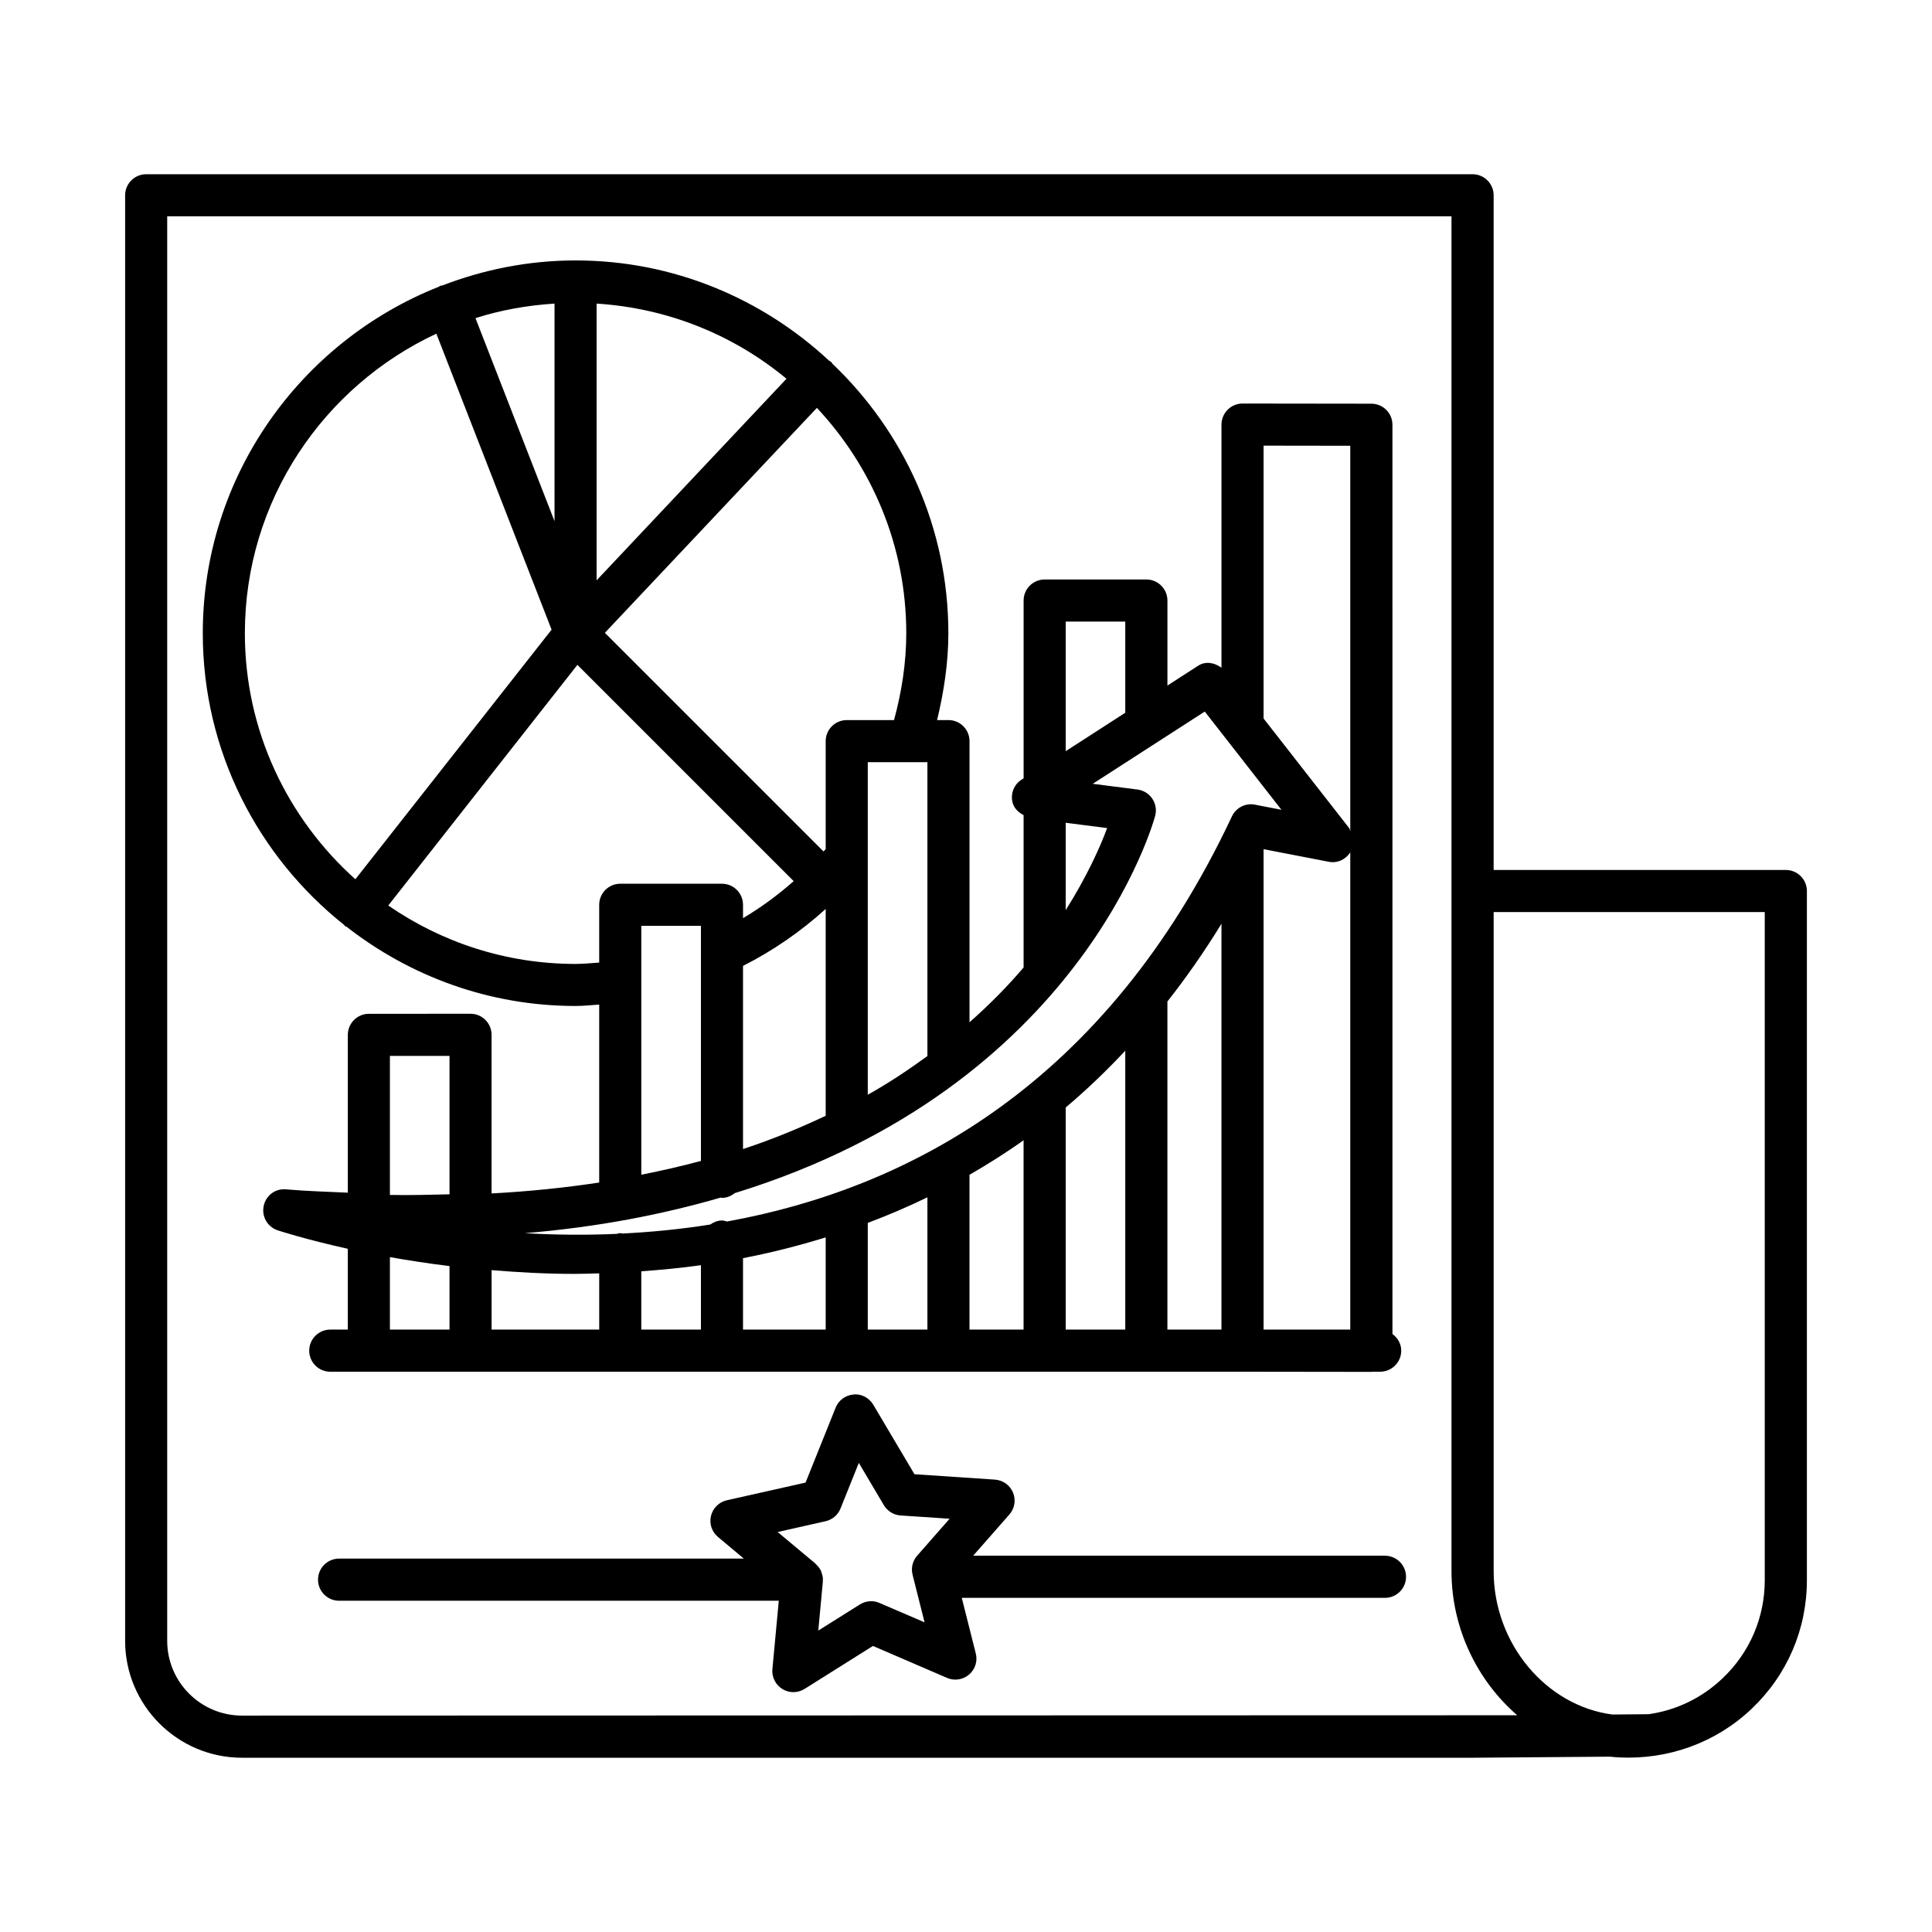
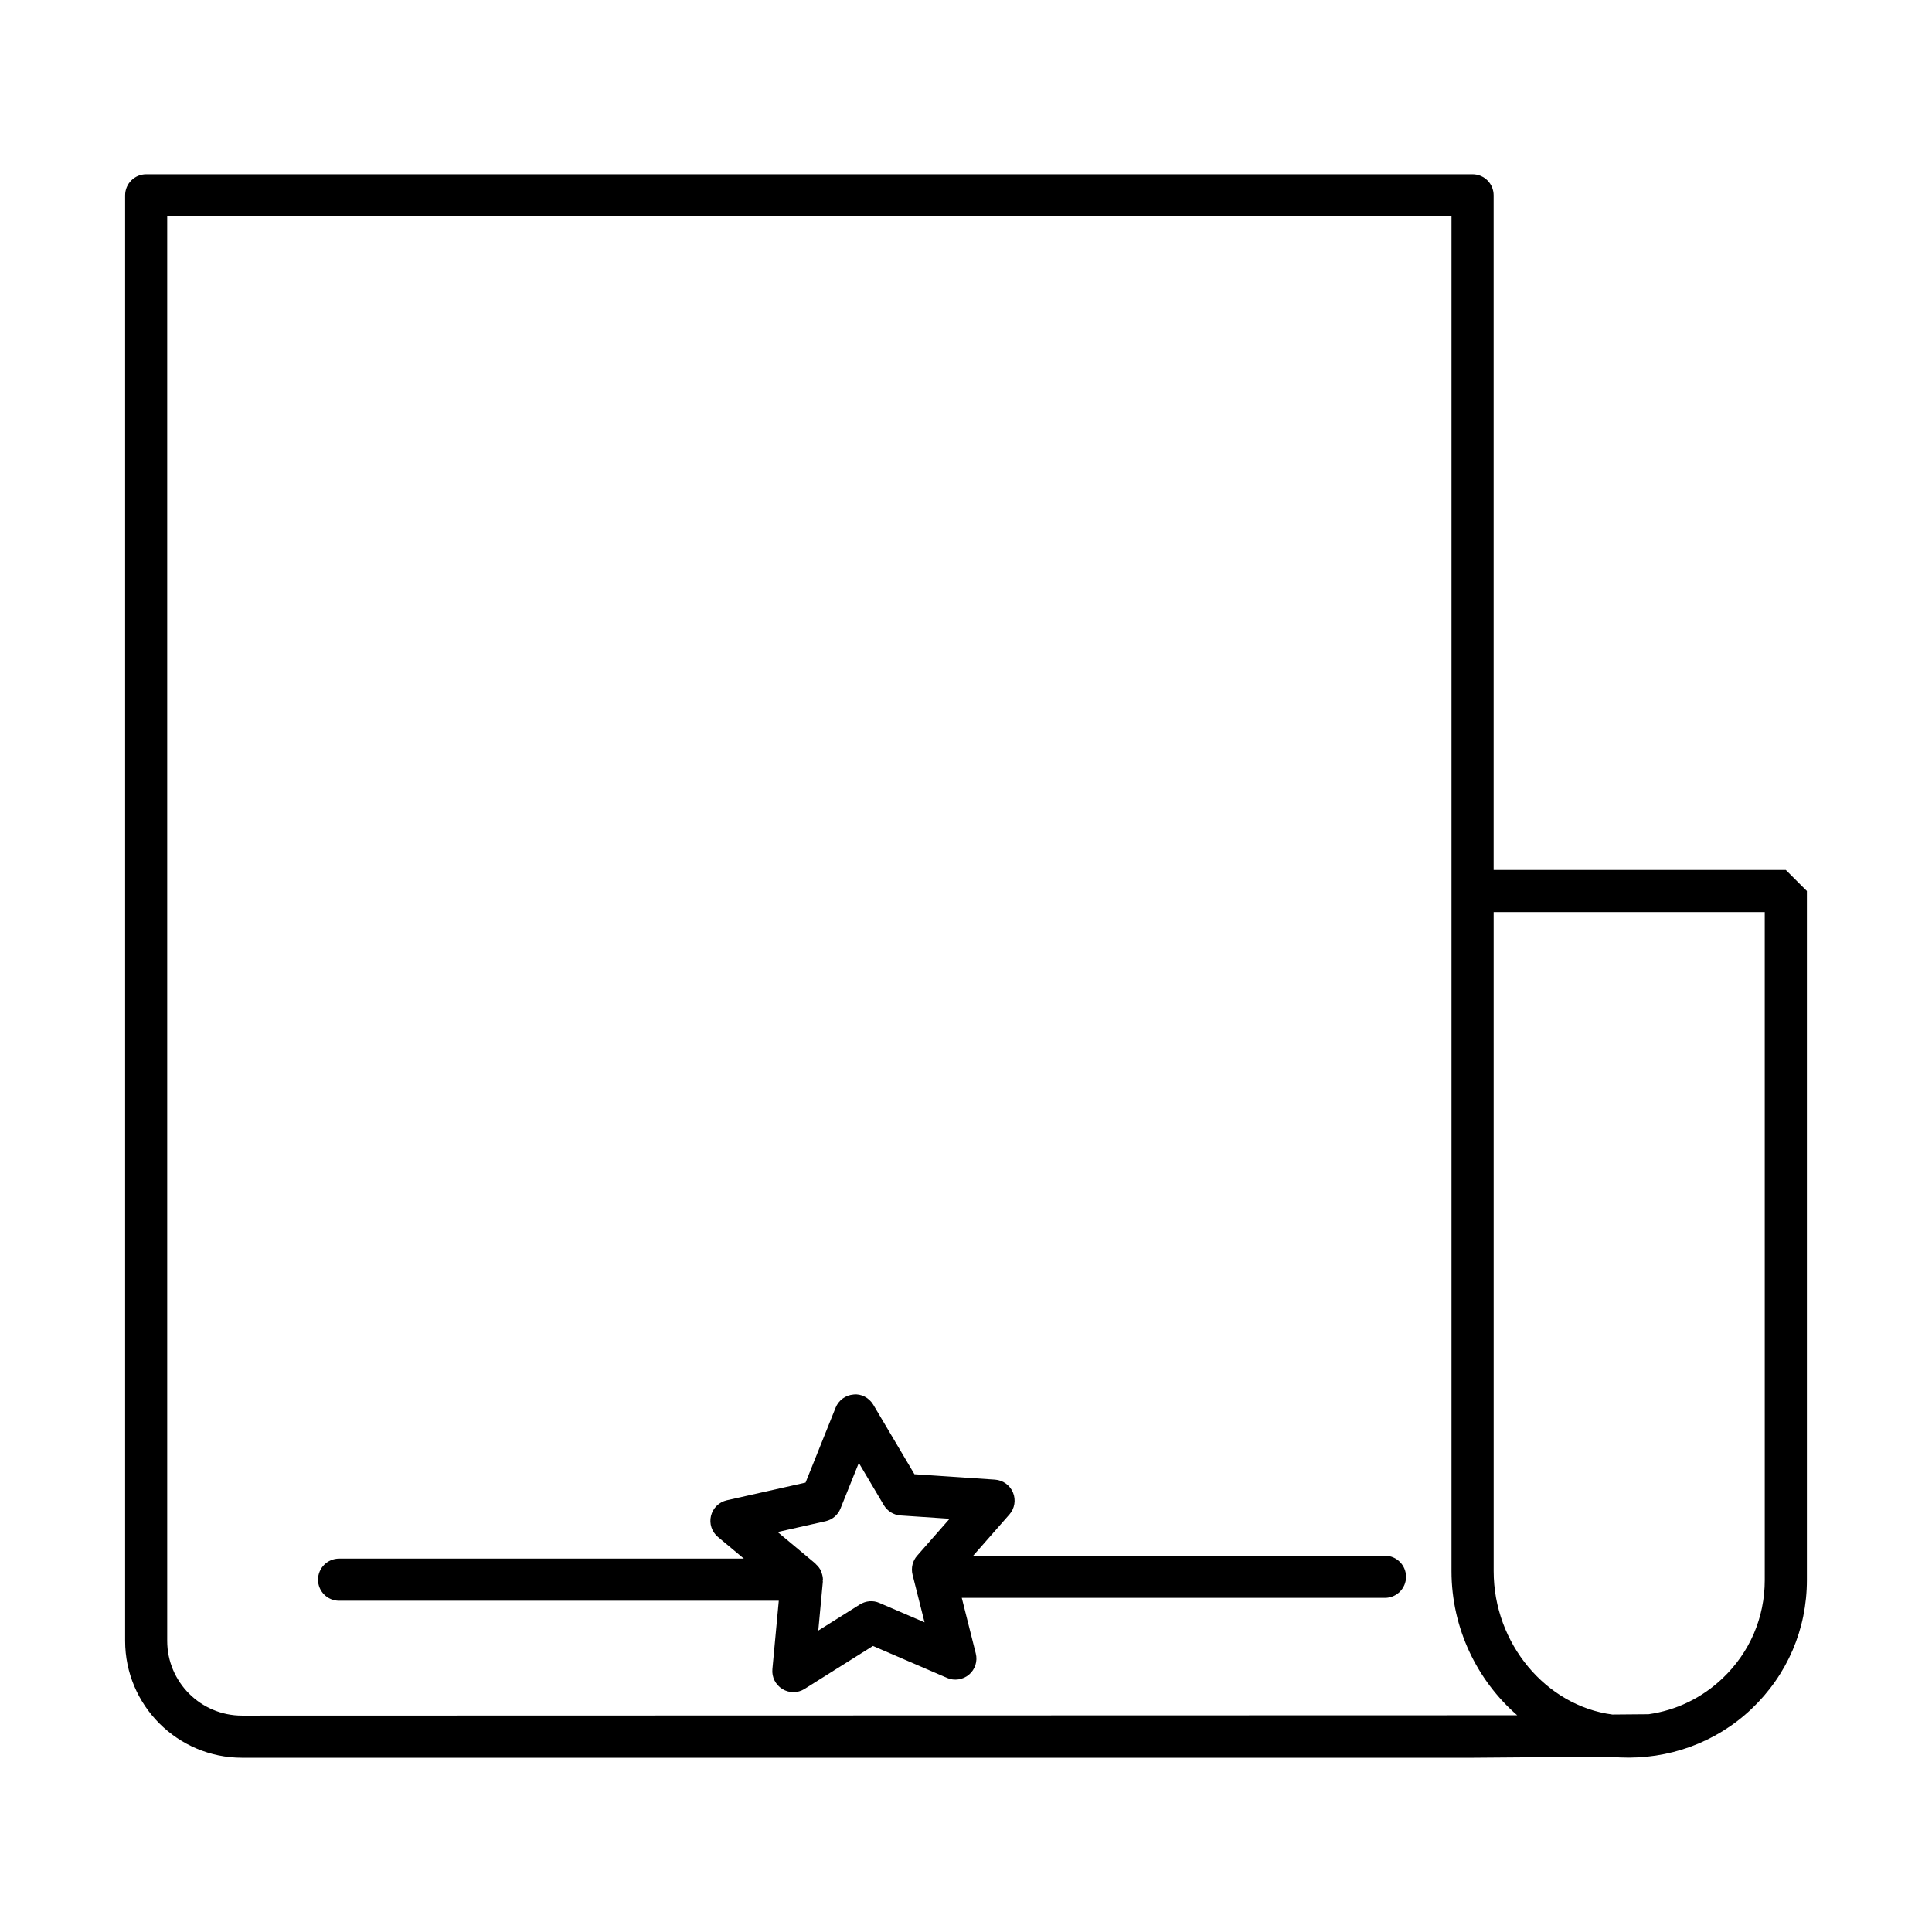
<svg xmlns="http://www.w3.org/2000/svg" fill="#000000" width="800px" height="800px" version="1.1" viewBox="144 144 512 512">
  <g>
-     <path d="m617.26 374.55h-77.43v-178.8c0-3.078-2.504-5.578-5.582-5.578h-351.51c-3.078 0-5.578 2.5-5.578 5.578v383.09c0 17.078 13.895 30.98 30.973 30.98h326.16l36.371-0.285c0.859 0.094 1.703 0.164 2.574 0.203 12.922 0.598 25.477-3.894 34.93-12.855 9.465-8.988 14.68-21.105 14.68-34.152v-182.6c0-3.078-2.504-5.578-5.582-5.578zm-409.13 224.1c-10.93 0-19.82-8.879-19.82-19.812v-377.52h340.35v359.06c0 15.156 6.836 29.02 17.418 38.184zm403.55-35.922c0 9.953-3.977 19.199-11.191 26.051-5.488 5.215-12.27 8.469-19.594 9.504l-9.602 0.082c-17.566-2.301-31.457-18.793-31.457-37.98l-0.004-174.68h71.844z" />
-     <path d="m241.75 507.52h231.54l34.141 0.043c0.07 0 0.137-0.039 0.207-0.043h2.121c3.078 0 5.582-2.504 5.582-5.582 0-1.84-0.953-3.394-2.328-4.414l-0.004-240.96c0-3.078-2.492-5.578-5.582-5.578l-34.141-0.043c-1.484 0-2.902 0.586-3.934 1.629-1.051 1.051-1.648 2.473-1.648 3.949v64.438c-1.84-1.363-4.219-1.812-6.195-0.527l-8.129 5.246v-22.531c0-3.078-2.504-5.578-5.582-5.578h-26.949c-3.078 0-5.582 2.5-5.582 5.578v47.117l-0.547 0.352c-1.969 1.266-2.934 3.629-2.418 5.918 0.367 1.617 1.547 2.738 2.961 3.484v40.371c-4.074 4.805-8.867 9.691-14.332 14.531v-74.516c0-3.078-2.5-5.578-5.578-5.578h-3.012c1.805-7.527 2.984-15.199 2.984-23.016 0-28.09-11.84-53.418-30.723-71.422-0.125-0.145-0.18-0.324-0.324-0.457-0.168-0.16-0.387-0.219-0.57-0.352-17.648-16.426-41.223-26.562-67.18-26.562-12.441 0-24.305 2.41-35.281 6.625-0.188 0.055-0.379 0.027-0.562 0.102-0.148 0.059-0.242 0.176-0.383 0.242-36.582 14.488-62.562 50.145-62.562 91.824 0 31.277 14.656 59.152 37.41 77.266 0.125 0.117 0.191 0.277 0.328 0.387 0.105 0.082 0.242 0.047 0.348 0.121 16.77 13.117 37.809 21.012 60.699 21.012 2.121 0 4.184-0.238 6.269-0.371v47.16c-8.938 1.359-18.414 2.348-28.52 2.891v-42.039c0-3.078-2.5-5.578-5.578-5.578l-26.941 0.012c-3.078 0-5.578 2.5-5.578 5.578v41.824c-5.422-0.27-10.641-0.375-16.348-0.879-2.906-0.273-5.359 1.633-5.945 4.383-0.594 2.75 0.961 5.516 3.613 6.441 0.348 0.121 7.387 2.418 18.676 4.926v21.414h-4.652c-3.078 0-5.578 2.504-5.578 5.582s2.5 5.582 5.578 5.582zm54.465-25.926c2.152 0 4.383-0.09 6.582-0.145v14.906h-28.52v-15.754c6.961 0.566 14.203 0.992 21.938 0.992zm17.734 14.758v-15.449c5.191-0.367 10.449-0.867 15.805-1.613v17.062zm48.867-24.434v24.434h-21.91v-18.93c7.246-1.391 14.566-3.234 21.91-5.504zm11.152 24.434v-28.27c5.289-1.996 10.562-4.231 15.805-6.785v35.055zm41.289-50.176v50.176h-14.332v-41.02c4.832-2.789 9.621-5.793 14.332-9.156zm11.168 50.176v-58.863c5.406-4.543 10.664-9.582 15.781-15.035v73.898zm75.41 0h-22.973v-127.31l17.227 3.328c2.285 0.477 4.523-0.57 5.746-2.5zm-34.137 0h-14.324v-86.941c4.984-6.34 9.777-13.176 14.324-20.605zm34.137-234.22v102.09c-0.137-0.242-0.109-0.535-0.285-0.758l-22.688-29.051v-72.312zm-75.41 46.594h15.781v24.16l-15.781 10.18zm0 53.316 10.977 1.406c-1.852 5.031-5.344 12.809-10.977 21.738zm-52.457 72.082v-88.141h15.805v77.879c-4.852 3.535-10.004 7-15.805 10.262zm-33.062-34.152c7.922-4.004 15.301-9.102 21.91-15.09v54.812c-6.762 3.191-13.945 6.195-21.91 8.816zm43.262-88.156c0 7.832-1.207 15.527-3.242 23.016h-12.535c-3.078 0-5.578 2.5-5.578 5.578v28.613c-0.184 0.215-0.391 0.41-0.574 0.621l-57.941-57.938 56.188-59.617c14.645 15.668 23.684 36.637 23.684 59.727zm-82.062-87.359c19.051 1.207 36.484 8.43 50.32 19.918l-50.32 53.422zm-11.152 57.668-20.953-53.82c6.668-2.125 13.703-3.387 20.953-3.848zm-82.062 29.691c0-35.137 20.832-65.426 50.746-79.387l30.539 78.441-52 66.145c-17.922-16.059-29.285-39.297-29.285-65.199zm87.637 87.637c-18.418 0-35.508-5.738-49.629-15.484l50.117-63.777 57.32 57.316c-4.18 3.676-8.648 6.992-13.43 9.812v-3.543c0-3.078-2.5-5.578-5.578-5.578h-26.957c-3.078 0-5.578 2.5-5.578 5.578v15.312c-2.078 0.141-4.144 0.363-6.266 0.363zm17.422-10.105h15.805v62.305c-5.035 1.363-10.309 2.574-15.805 3.66zm21.035 72.031c0.121 0.008 0.223 0.07 0.348 0.07 1.293 0 2.43-0.512 3.375-1.254 92.152-28.402 111.21-99.137 111.45-100.09 0.379-1.547 0.082-3.18-0.816-4.488-0.898-1.312-2.316-2.18-3.894-2.383l-11.859-1.52 29.688-19.145 20.316 26.031-7.012-1.355c-2.492-0.496-5.023 0.785-6.113 3.106-33.367 71.016-85.66 98.621-133.8 107.36-0.438-0.109-0.859-0.27-1.332-0.27-1.176 0-2.207 0.449-3.106 1.07-7.953 1.262-15.746 2.016-23.324 2.387-0.184-0.02-0.34-0.105-0.527-0.105-0.352 0-0.656 0.137-0.988 0.199-8.453 0.355-16.617 0.266-24.301-0.188 19.48-1.613 36.566-4.992 51.891-9.426zm-87.656-37.555h15.797v36.68c-5.195 0.109-10.297 0.285-15.797 0.164zm0 53.324c4.844 0.867 10.059 1.676 15.797 2.375v16.832h-15.797z" />
+     <path d="m617.26 374.55h-77.43v-178.8c0-3.078-2.504-5.578-5.582-5.578h-351.51c-3.078 0-5.578 2.5-5.578 5.578v383.09c0 17.078 13.895 30.98 30.973 30.98h326.16l36.371-0.285c0.859 0.094 1.703 0.164 2.574 0.203 12.922 0.598 25.477-3.894 34.93-12.855 9.465-8.988 14.68-21.105 14.68-34.152v-182.6zm-409.13 224.1c-10.93 0-19.82-8.879-19.82-19.812v-377.52h340.35v359.06c0 15.156 6.836 29.02 17.418 38.184zm403.55-35.922c0 9.953-3.977 19.199-11.191 26.051-5.488 5.215-12.27 8.469-19.594 9.504l-9.602 0.082c-17.566-2.301-31.457-18.793-31.457-37.98l-0.004-174.68h71.844z" />
    <path d="m511.03 556.28h-109.13l9.594-10.922c1.402-1.594 1.777-3.84 0.969-5.801-0.809-1.961-2.66-3.297-4.781-3.445l-21.344-1.43-10.906-18.41c-1.09-1.824-3.18-2.969-5.231-2.711-2.117 0.164-3.957 1.512-4.746 3.473l-7.973 19.867-20.867 4.684c-2.07 0.477-3.695 2.07-4.195 4.141-0.504 2.055 0.219 4.223 1.844 5.582l6.863 5.734-107.27 0.004c-3.078 0-5.578 2.504-5.578 5.582s2.5 5.582 5.578 5.582h116.53l-1.691 18.125c-0.199 2.109 0.824 4.152 2.637 5.269 0.891 0.547 1.906 0.832 2.922 0.832 1.027 0 2.062-0.285 2.969-0.859l18.117-11.383 19.645 8.469c1.926 0.844 4.199 0.488 5.82-0.871 1.613-1.375 2.316-3.555 1.789-5.609l-3.711-14.734h112.15c3.078 0 5.582-2.504 5.582-5.582s-2.508-5.586-5.586-5.586zm-133.97 12.516c-1.688-0.75-3.613-0.57-5.176 0.395l-11.031 6.93 1.211-12.977c0.008-0.082-0.039-0.156-0.035-0.238 0.004-0.098 0.055-0.18 0.055-0.281 0-0.684-0.164-1.32-0.391-1.926-0.027-0.07-0.016-0.148-0.043-0.219-0.32-0.77-0.836-1.418-1.449-1.969-0.051-0.047-0.066-0.117-0.121-0.164l-9.996-8.348 12.707-2.859c1.789-0.41 3.269-1.66 3.949-3.363l4.856-12.094 6.637 11.207c0.941 1.578 2.594 2.602 4.426 2.723l12.996 0.871-8.598 9.789c-1.211 1.375-1.668 3.254-1.219 5.039l3.18 12.625z" />
  </g>
</svg>